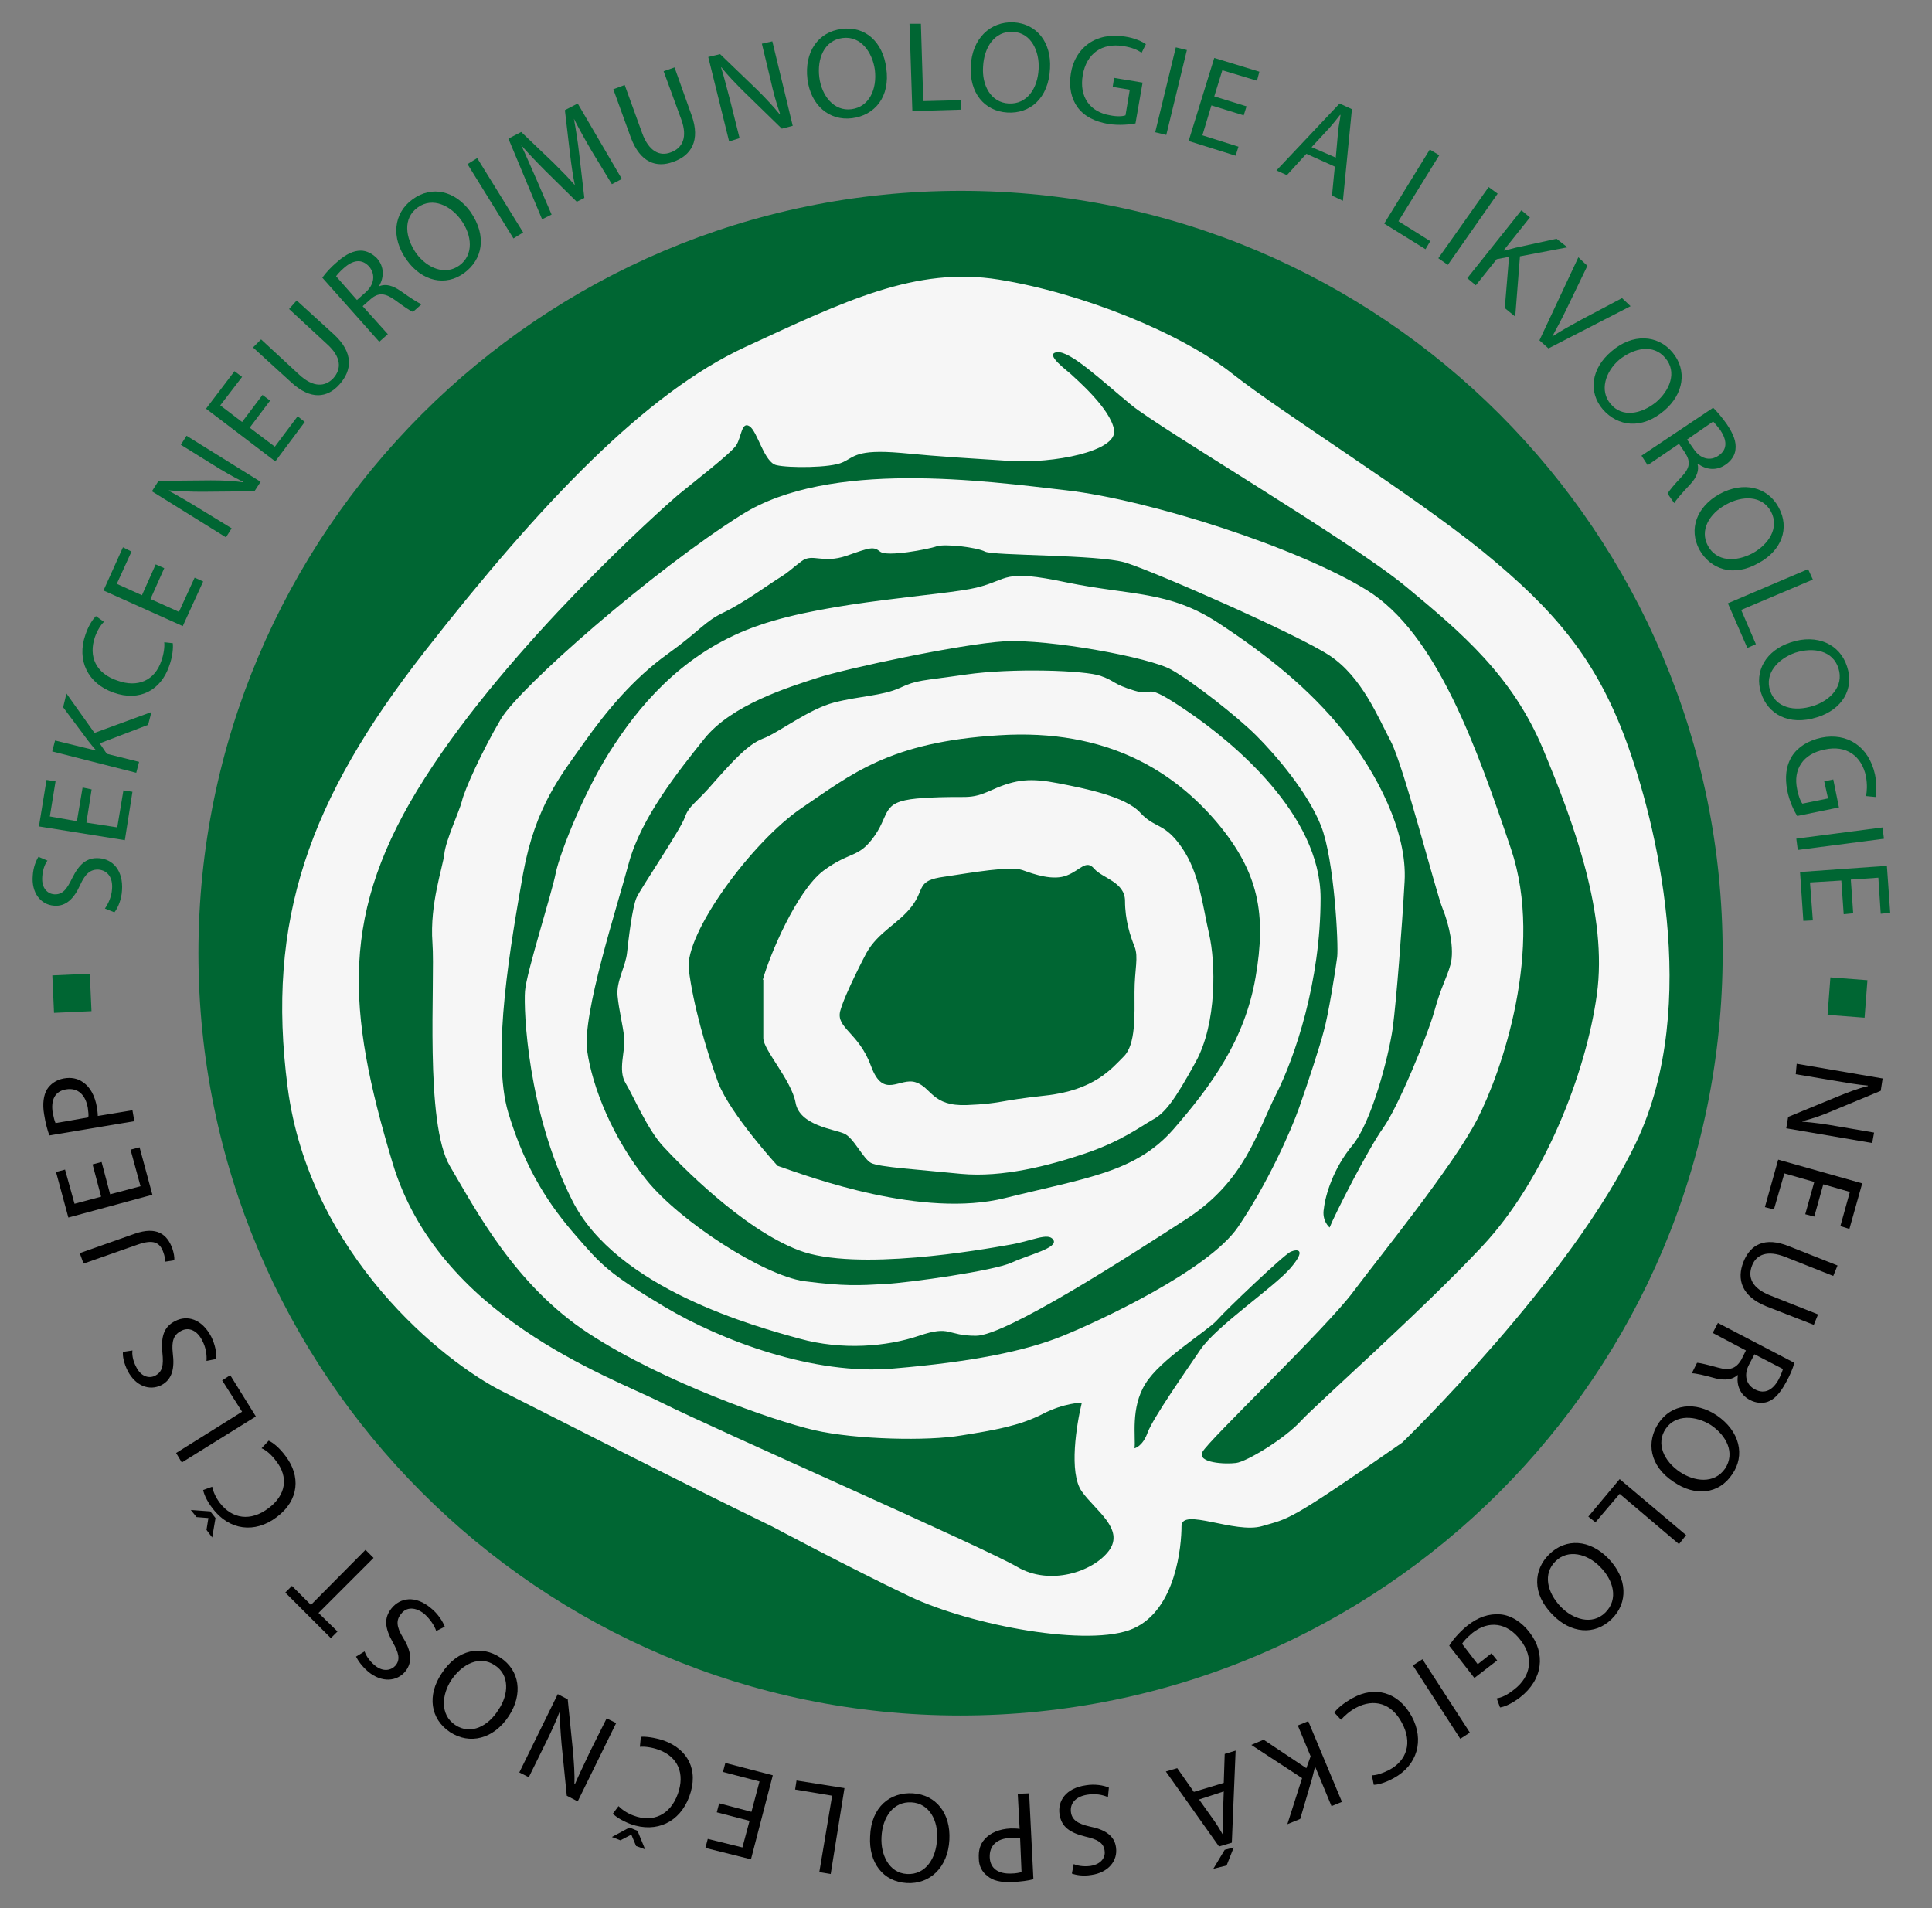
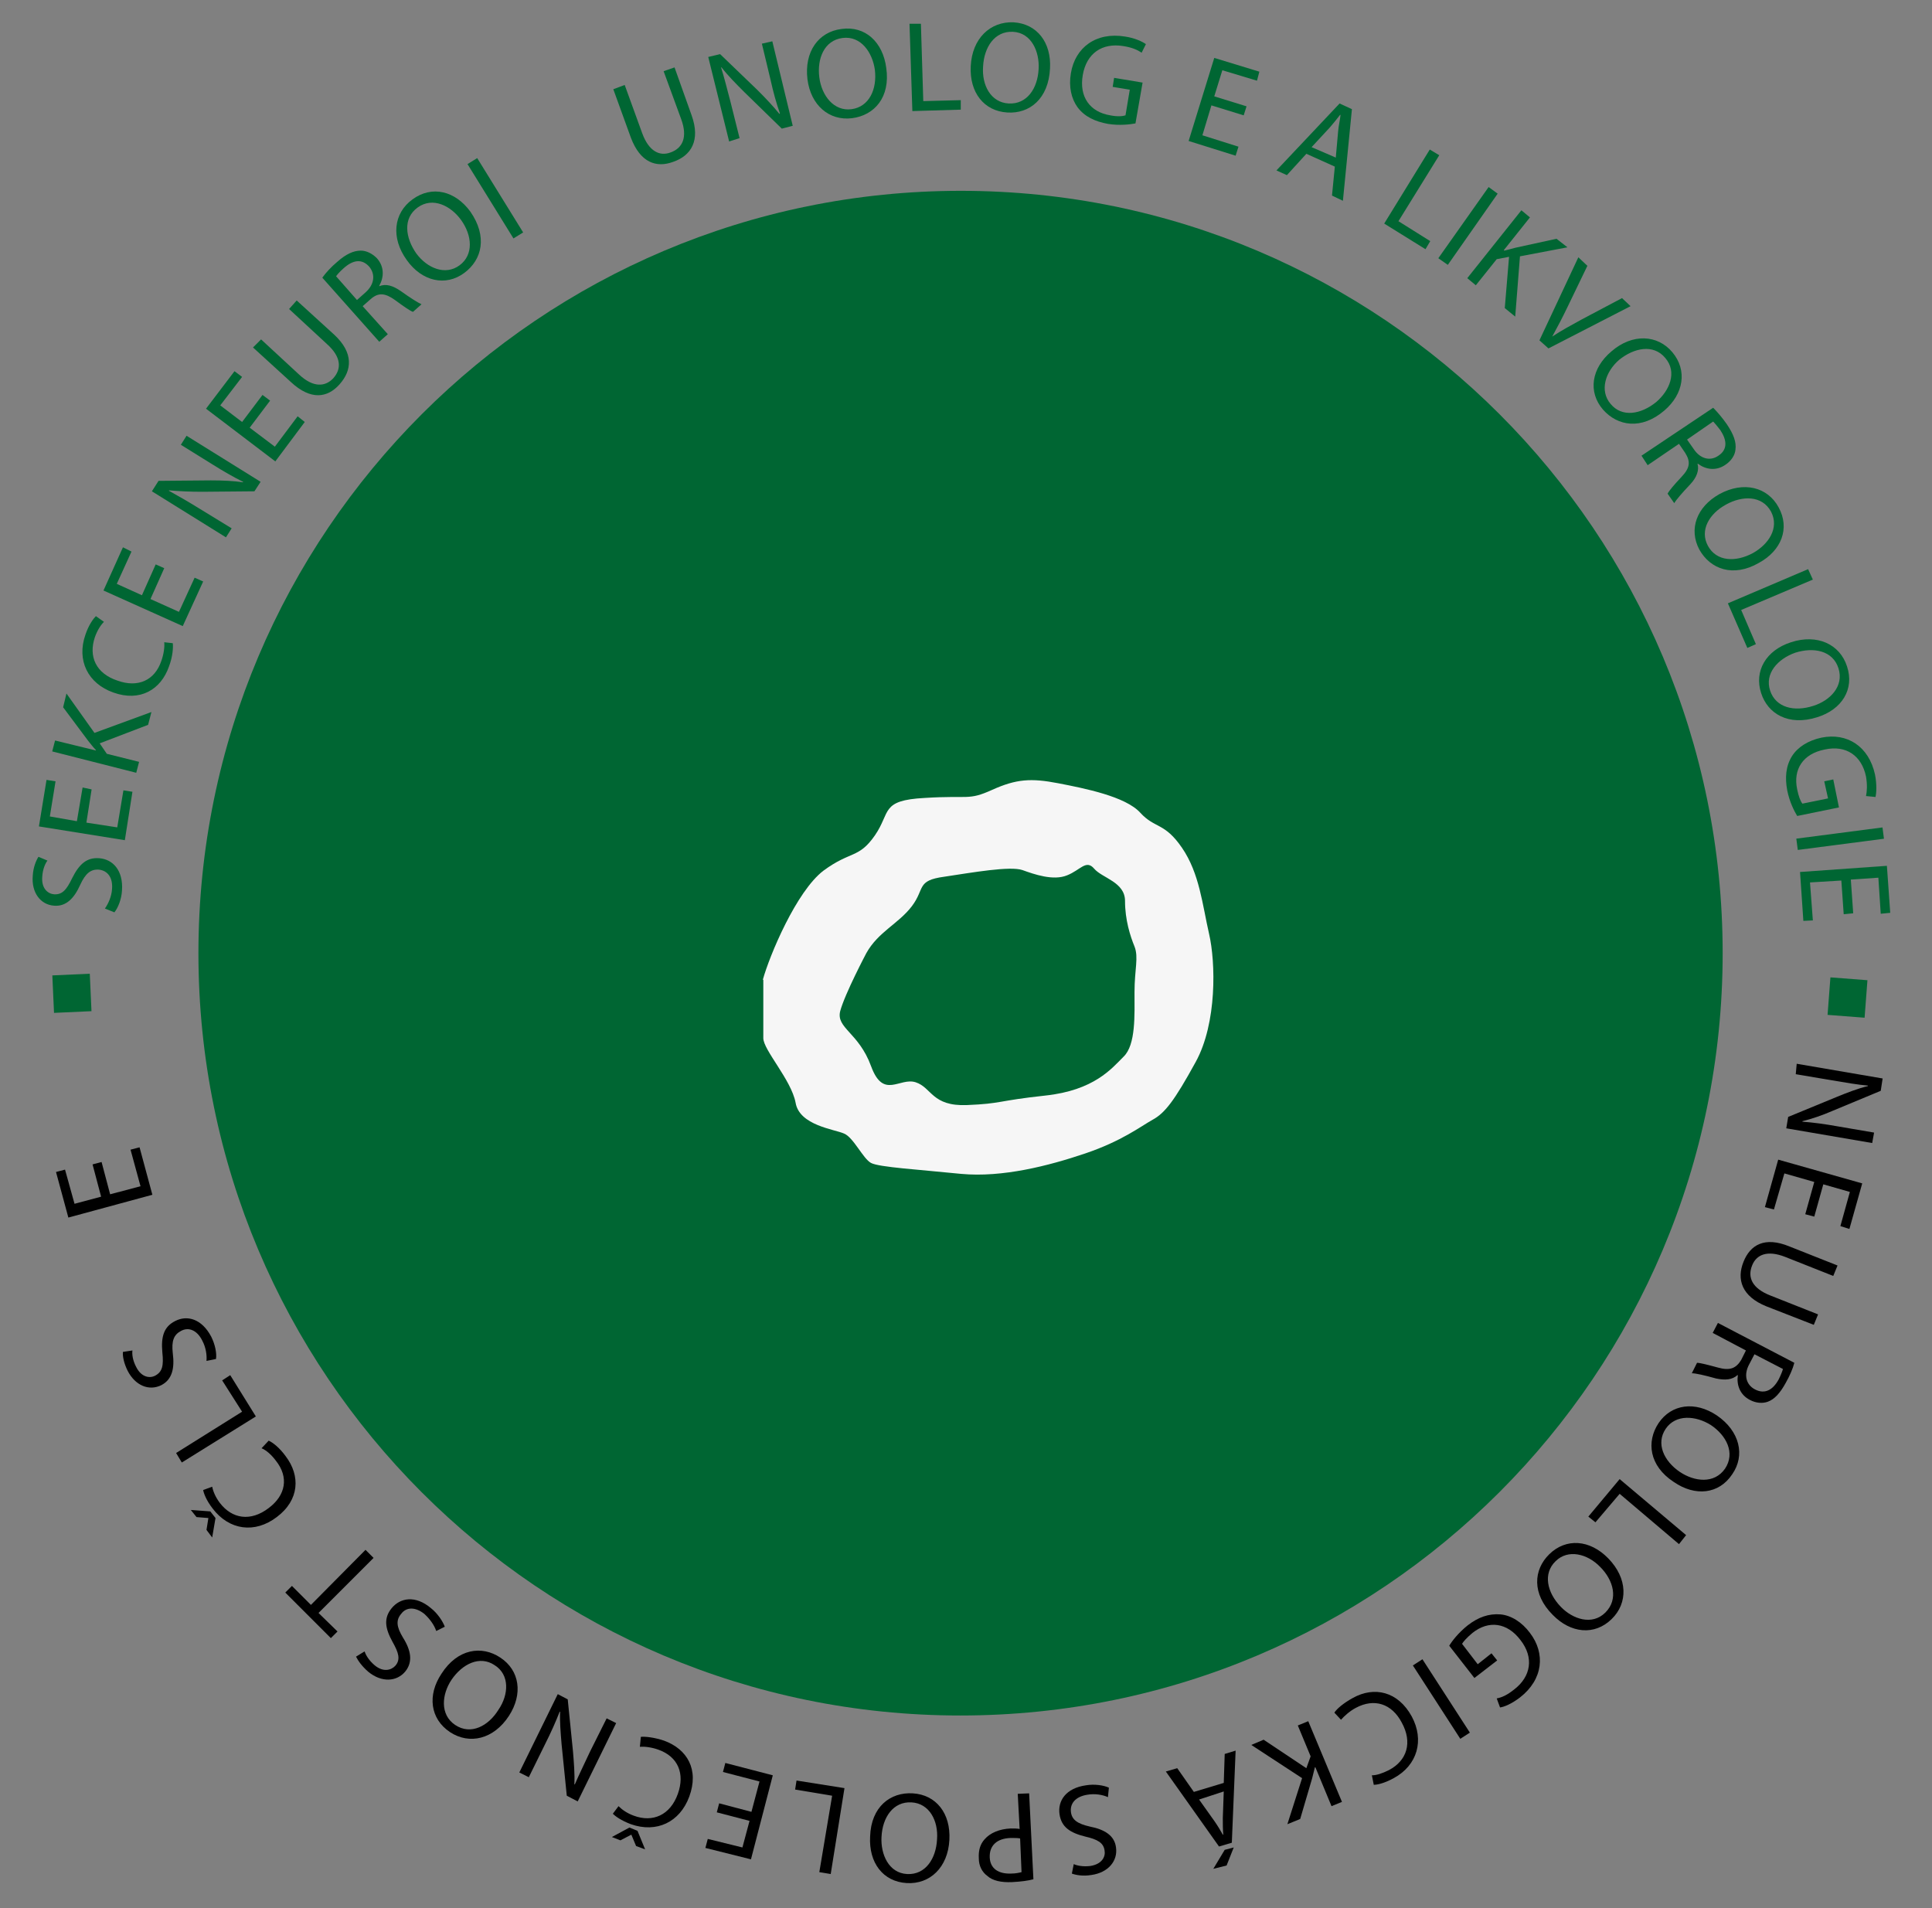
<svg xmlns="http://www.w3.org/2000/svg" id="Layer_1" x="0px" y="0px" viewBox="0 0 407 402" style="enable-background:new 0 0 407 402;" xml:space="preserve">
  <rect x="0" y="0" width="407" height="402" fill="#808080" stroke="none" />
  <style type="text/css"> .st0{display:none;fill:none;} .st1{fill:#006633;} .st2{fill:#F6F6F6;} </style>
  <rect x="6.5" y="4.5" class="st0" width="391.6" height="392.4" />
  <path class="st1" d="M362.9,200.8c0,88.7-71.9,160.6-160.6,160.6S41.8,289.4,41.8,200.8S113.7,40.2,202.4,40.2 C291,40.2,362.9,112.1,362.9,200.8" />
  <path class="st1" d="M22.1,191.4c0.7-1,1.4-2.5,1.5-4.1c0.2-2.4-0.9-3.9-2.8-4.1c-1.7-0.1-2.8,0.8-3.9,3.2c-1.3,2.9-3,4.6-5.5,4.4 c-2.9-0.2-4.8-2.8-4.5-6.3c0.1-1.8,0.7-3.2,1.2-4l1.9,0.8c-0.4,0.5-1,1.7-1.1,3.4c-0.2,2.5,1.2,3.6,2.5,3.7c1.7,0.1,2.6-0.9,3.8-3.4 c1.5-3,3.1-4.4,5.7-4.2c2.8,0.2,5.1,2.5,4.8,6.8c-0.1,1.8-0.8,3.6-1.6,4.6L22.1,191.4z" />
  <polygon class="st1" points="19.3,166.3 18.2,173.3 24.7,174.3 26,166.5 27.9,166.8 26.3,177 8.2,174.1 9.8,164.3 11.7,164.6 10.5,172 16.2,173 17.4,165.9 " />
  <path class="st1" d="M11,158.3l0.6-2.3l8.6,2.1l0-0.1c-0.6-0.6-1.1-1.3-1.6-1.9l-5.3-7.1l0.7-2.9l5.9,8.3l12-4.4l-0.7,2.7L21,156.6 l1.5,2.2l6.8,1.7l-0.6,2.3L11,158.3z" />
  <path class="st1" d="M36.4,135.5c0.1,0.9,0,2.8-0.8,4.9c-1.7,4.9-6.1,7.5-11.7,5.5c-5.4-1.9-7.8-6.8-5.9-12.2 c0.7-2.1,1.7-3.4,2.2-3.9l1.7,1.2c-0.7,0.7-1.4,1.8-1.9,3.2c-1.4,4.1,0.2,7.7,4.8,9.2c4.2,1.5,7.8,0,9.2-4.2 c0.5-1.4,0.7-2.9,0.6-3.9L36.4,135.5z" />
  <polygon class="st1" points="34.6,119.7 31.7,126.2 37.7,128.9 41,121.7 42.8,122.5 38.5,131.9 21.8,124.4 25.9,115.3 27.7,116.2 24.6,123 29.9,125.4 32.8,118.9 " />
  <path class="st1" d="M47.6,113.2L32,103.5l1.4-2.2l11-0.1c2.5,0,4.8,0.1,6.8,0.4l0-0.1c-2.2-1.1-4.1-2.2-6.5-3.7l-6.6-4.1l1.2-1.9 l15.6,9.7l-1.3,2l-11,0.1c-2.4,0-4.8-0.1-7-0.3l0,0.1c2,1.1,3.9,2.2,6.5,3.8l6.7,4.1L47.6,113.2z" />
  <polygon class="st1" points="56.9,84.4 52.6,90.1 57.9,94.1 62.7,87.7 64.2,88.9 58,97.2 43.4,86.1 49.4,78.2 51,79.4 46.4,85.4 51,88.9 55.3,83.2 " />
  <path class="st1" d="M55,71.5l8,7.4c3,2.8,5.5,2.6,7.2,0.8c1.8-2,1.7-4.5-1.3-7.2l-8-7.4l1.6-1.8l7.9,7.2c4.1,3.8,3.8,7.5,1.1,10.5 c-2.5,2.8-6,3.4-10.2-0.5l-8-7.3L55,71.5z" />
  <path class="st1" d="M67.9,58.5c0.7-1,1.9-2.3,3.1-3.3c1.9-1.7,3.5-2.4,5-2.4c1.2,0,2.4,0.6,3.4,1.6c1.6,1.8,1.5,4,0.5,5.8l0,0.1 c1.4-0.6,2.9-0.1,4.5,1c2.1,1.5,3.7,2.5,4.4,2.8L87,65.7c-0.6-0.2-1.9-1.1-3.8-2.5c-2.1-1.5-3.5-1.6-5.1-0.2l-1.7,1.5l5.3,5.9 L79.9,72L67.9,58.5z M75.2,63.2l1.8-1.6c1.9-1.7,2.1-3.8,0.8-5.4c-1.6-1.8-3.5-1.4-5.4,0.3c-0.9,0.8-1.4,1.4-1.6,1.7L75.2,63.2z" />
  <path class="st1" d="M97.8,57.5c-3.9,2.9-8.9,1.8-12.1-2.7c-3.4-4.7-2.8-9.9,1.2-12.8c4.1-3,9-1.8,12.2,2.6 C102.7,49.8,101.6,54.7,97.8,57.5L97.8,57.5z M96.8,55.9c3-2.2,2.7-6.3,0.3-9.6c-2.1-2.9-5.9-4.9-9.1-2.6c-3.2,2.3-2.6,6.4-0.3,9.7 C90,56.5,93.8,58.1,96.8,55.9L96.8,55.9z" />
  <rect x="103.1" y="32.6" transform="matrix(0.851 -0.526 0.526 0.851 -6.399 61.058)" class="st1" width="2.4" height="18.4" />
-   <path class="st1" d="M124.7,31.9c-1.3-2.2-2.8-4.9-3.8-6.9l0,0c0.4,2.2,0.8,4.6,1.1,7.3l1.1,9.4l-1.6,0.8l-6.6-6.5 c-1.9-1.9-3.6-3.7-5.1-5.4l0,0c1,2.1,2.2,4.9,3.3,7.4l3.1,7.2l-2,1l-7.1-17l2.7-1.4l6.8,6.5c1.7,1.7,3.2,3.2,4.5,4.7l0,0 c-0.4-1.9-0.7-4-1-6.4l-1.1-9.4l2.7-1.4l9.3,15.9l-2.1,1.1L124.7,31.9z" />
  <path class="st1" d="M131.6,17.9l3.7,10.2c1.4,3.8,3.7,4.9,6,4c2.5-0.9,3.6-3.2,2.2-7L139.8,15l2.3-0.8l3.6,10.1 c1.9,5.3-0.1,8.5-3.9,9.8c-3.5,1.3-6.9,0.2-8.9-5.1l-3.7-10.2L131.6,17.9z" />
  <path class="st1" d="M153.6,29.8L149.2,12l2.5-0.6l7.9,7.6c1.8,1.8,3.3,3.4,4.6,5l0.1-0.1c-0.8-2.3-1.4-4.5-2-7.2l-1.8-7.5l2.2-0.5 l4.3,17.8l-2.3,0.6l-7.9-7.7c-1.7-1.7-3.4-3.4-4.8-5.2l-0.1,0c0.7,2.2,1.2,4.3,2,7.3l1.9,7.6L153.6,29.8z" />
  <path class="st1" d="M179.5,24.9c-4.8,0.6-8.7-2.7-9.4-8.2c-0.7-5.8,2.3-10,7.2-10.6c5-0.7,8.7,2.8,9.4,8.2 C187.6,20.5,184.2,24.3,179.5,24.9L179.5,24.9z M179.4,23c3.7-0.5,5.4-4.2,4.9-8.3c-0.5-3.6-2.9-7.2-6.8-6.7 c-3.9,0.5-5.4,4.4-4.9,8.3C173.1,20.2,175.7,23.5,179.4,23L179.4,23L179.4,23z" />
  <polygon class="st1" points="191.6,5 194,5 194.5,21.3 202.4,21.1 202.4,23.1 192.2,23.4 " />
  <path class="st1" d="M212.2,23.7c-4.9-0.3-8-4.2-7.7-9.8c0.3-5.8,4.1-9.4,9-9.2c5,0.3,8,4.3,7.7,9.7C220.9,20.8,216.9,24,212.2,23.7 C212.3,23.7,212.2,23.7,212.2,23.7z M212.5,21.8c3.8,0.2,6.1-3.1,6.3-7.3c0.2-3.6-1.5-7.6-5.4-7.8c-3.9-0.2-6.1,3.3-6.3,7.3 C206.8,17.9,208.7,21.6,212.5,21.8L212.5,21.8L212.5,21.8z" />
  <path class="st1" d="M239.2,26c-1.1,0.2-3.3,0.5-5.8,0.1c-2.7-0.5-4.9-1.5-6.4-3.5c-1.3-1.8-1.9-4.3-1.4-7.2 c0.9-5.4,5.3-8.7,11.4-7.7c2.1,0.3,3.7,1.1,4.4,1.6l-0.9,1.8c-0.9-0.6-2-1.1-3.9-1.4c-4.4-0.7-7.7,1.5-8.5,6.1 c-0.8,4.6,1.5,7.8,5.8,8.5c1.5,0.3,2.6,0.2,3.2,0l0.9-5.4l-3.6-0.6l0.3-1.9l6,1L239.2,26z" />
-   <rect x="237.6" y="18.1" transform="matrix(0.236 -0.972 0.972 0.236 169.691 254.532)" class="st1" width="18.4" height="2.4" />
  <polygon class="st1" points="262,24.3 255.2,22.2 253.3,28.5 260.9,30.9 260.3,32.8 250.4,29.7 255.8,12.2 265.3,15.1 264.8,17 257.5,14.8 255.8,20.3 262.6,22.4 " />
  <path class="st1" d="M275.2,32.4l-4.1,4.5l-2.2-1l13.3-14.1l2.6,1.2l-1.9,19.3l-2.3-1.1l0.6-6.1L275.2,32.4z M281.4,33.2l0.5-5.6 c0.1-1.2,0.4-2.3,0.5-3.4l-0.1,0c-0.7,0.9-1.4,1.8-2.2,2.7l-3.8,4.1L281.4,33.2z" />
  <polygon class="st1" points="301.2,31.5 303.2,32.7 294.6,46.6 301.3,50.8 300.3,52.5 291.6,47.1 " />
  <polygon class="st1" points="315.5,40.8 305,55.8 303,54.4 313.6,39.4 " />
  <path class="st1" d="M320.5,44.3l1.8,1.5l-5.5,6.9l0.1,0.1c0.8-0.2,1.6-0.4,2.3-0.6l8.7-1.9l2.3,1.8l-10,1.9l-1,12.7l-2.2-1.8 l0.9-10.8l-2.6,0.5l-4.4,5.5l-1.8-1.5L320.5,44.3z" />
  <path class="st1" d="M324.3,71.7l8.2-17.5l1.9,1.8l-4.1,8.5c-1.1,2.3-2.2,4.4-3.3,6.4l0,0c1.8-1.2,4-2.4,6.2-3.6l8.5-4.5l1.8,1.7 l-17.3,8.9L324.3,71.7z" />
  <path class="st1" d="M337.7,86.3c-3.2-3.7-2.5-8.7,1.8-12.3c4.4-3.8,9.7-3.5,12.8,0.2c3.2,3.8,2.4,8.8-1.7,12.3 C345.8,90.6,340.8,89.8,337.7,86.3L337.7,86.3z M339.3,85.1c2.4,2.9,6.4,2.2,9.6-0.4c2.8-2.4,4.5-6.3,1.9-9.3 c-2.5-3-6.6-2.1-9.7,0.4C338.2,78.3,336.9,82.3,339.3,85.1L339.3,85.1z" />
  <path class="st1" d="M360.9,85.9c0.9,0.9,2,2.2,2.9,3.5c1.4,2.1,2,3.7,1.8,5.3c-0.1,1.2-0.9,2.4-2.1,3.2c-2,1.4-4.2,1-5.8-0.2 l-0.1,0c0.4,1.4-0.2,2.9-1.5,4.3c-1.8,1.9-3,3.3-3.4,4l-1.4-2c0.3-0.6,1.3-1.8,2.9-3.5c1.8-1.9,2-3.2,0.8-5.1l-1.3-1.9l-6.6,4.5 l-1.3-2L360.9,85.9z M355.4,92.6l1.4,2c1.4,2.1,3.5,2.6,5.2,1.4c2-1.3,1.8-3.3,0.4-5.4c-0.7-0.9-1.2-1.5-1.5-1.8L355.4,92.6z" />
  <path class="st1" d="M358,115.8c-2.3-4.3-0.6-9,4.2-11.7c5.1-2.8,10.2-1.5,12.5,2.8c2.4,4.4,0.6,9.1-4.2,11.7 C365.1,121.7,360.3,119.9,358,115.8L358,115.8z M359.8,115c1.8,3.3,5.8,3.5,9.5,1.5c3.2-1.8,5.6-5.2,3.8-8.7 c-1.9-3.5-6.1-3.4-9.5-1.5C360.1,108.2,358,111.7,359.8,115L359.8,115z" />
  <polygon class="st1" points="380.9,119.9 381.9,122.1 366.8,128.5 369.9,135.7 368.1,136.5 364,127.1 " />
  <path class="st1" d="M371,146c-1.5-4.6,1-9,6.3-10.7c5.5-1.8,10.3,0.4,11.8,5.1c1.6,4.8-1.1,9.1-6.3,10.7 C376.8,153,372.4,150.4,371,146L371,146z M372.9,145.5c1.2,3.6,5.1,4.5,9.1,3.2c3.5-1.1,6.5-4.1,5.3-7.9s-5.3-4.5-9.1-3.3 C374.5,138.8,371.7,141.9,372.9,145.5L372.9,145.5z" />
  <path class="st1" d="M378.6,171.9c-0.6-1-1.6-2.9-2.1-5.4c-0.5-2.7-0.3-5.1,1-7.2c1.2-1.9,3.4-3.3,6.2-3.9c5.4-1.1,10,1.8,11.3,7.8 c0.4,2.1,0.3,3.8,0.1,4.7l-2-0.2c0.2-1,0.3-2.3,0-4.1c-0.9-4.4-4.2-6.7-8.7-5.7c-4.6,0.9-6.7,4.2-5.8,8.4c0.3,1.5,0.7,2.5,1.1,3 l5.4-1.1l-0.8-3.6l1.9-0.4l1.2,5.9L378.6,171.9z" />
  <rect x="378.4" y="175.3" transform="matrix(0.992 -0.129 0.129 0.992 -19.57 51.591)" class="st1" width="18.3" height="2.4" />
  <polygon class="st1" points="388.4,192.6 387.9,185.5 381.3,185.9 381.9,193.9 379.9,194 379.2,183.7 397.5,182.4 398.2,192.3 396.2,192.5 395.7,184.9 389.9,185.3 390.4,192.4 " />
  <polygon class="st1" points="385.6,205.9 393.4,206.5 392.8,214.4 385,213.8 " />
  <path d="M378.5,224.1l18.1,3.1l-0.4,2.6l-10.1,4.2c-2.3,1-4.4,1.7-6.4,2.2l0,0.1c2.5,0.2,4.7,0.5,7.5,1l7.6,1.3l-0.4,2.2l-18.1-3.1 l0.4-2.4l10.2-4.2c2.2-0.9,4.5-1.8,6.6-2.3l0-0.1c-2.3-0.2-4.5-0.6-7.5-1.1l-7.7-1.3L378.5,224.1z" />
  <polygon points="380.3,255.8 382.2,249 375.9,247.2 373.7,254.8 371.8,254.3 374.6,244.3 392.3,249.3 389.6,258.9 387.7,258.3 389.7,251.1 384.1,249.5 382.2,256.3 " />
  <path d="M386.2,268.8l-10.1-4c-3.8-1.5-6.1-0.5-7,1.8c-1,2.5,0,4.8,3.8,6.3l10.1,4l-0.9,2.2l-10-3.9c-5.2-2.1-6.3-5.7-4.8-9.4 c1.4-3.5,4.4-5.4,9.7-3.2l10.1,4L386.2,268.8z" />
  <path d="M378,287.1c-0.3,1.2-1,2.8-1.8,4.2c-1.2,2.2-2.4,3.5-3.8,4c-1.1,0.4-2.5,0.3-3.8-0.4c-2.1-1.1-2.8-3.2-2.5-5.2l-0.1,0 c-1.1,1-2.6,1.1-4.5,0.7c-2.5-0.7-4.3-1.1-5.1-1.1l1.1-2.2c0.6,0,2.2,0.4,4.4,1c2.5,0.7,3.8,0.2,4.9-1.6l1-2l-7-3.7l1.1-2.1 L378,287.1z M369.6,285.3l-1.1,2.1c-1.2,2.2-0.7,4.3,1.2,5.3c2.1,1.1,3.8,0.1,5-2.1c0.5-1,0.8-1.8,0.9-2.2L369.6,285.3z" />
  <path d="M349.4,299.8c2.7-4,7.7-4.7,12.3-1.6c4.8,3.3,6,8.4,3.2,12.4c-2.8,4.2-7.8,4.7-12.3,1.6 C347.4,308.8,346.8,303.7,349.4,299.8L349.4,299.8z M350.9,301c-2.1,3.1-0.4,6.8,3,9.1c3,2,7.2,2.6,9.5-0.7c2.2-3.3,0.3-7-3-9.2 C357.2,298.2,353,297.9,350.9,301L350.9,301z" />
  <polygon points="355.2,323.4 353.7,325.3 341.2,314.7 336.1,320.7 334.6,319.5 341.2,311.6 " />
  <path d="M326.4,327.4c3.5-3.4,8.5-3.1,12.4,0.9c4.1,4.2,4.2,9.4,0.7,12.8c-3.6,3.5-8.6,3-12.4-0.9 C322.7,335.8,323,330.7,326.4,327.4L326.4,327.4z M327.7,328.9c-2.7,2.6-1.8,6.6,1.1,9.6c2.5,2.6,6.6,4,9.4,1.2 c2.8-2.8,1.7-6.8-1.1-9.6C334.4,327.3,330.3,326.3,327.7,328.9L327.7,328.9z" />
  <path d="M305.3,346.7c0.6-1,1.9-2.7,3.9-4.3c2.2-1.7,4.4-2.5,6.9-2.3c2.2,0.2,4.5,1.6,6.2,3.9c3.3,4.3,2.8,9.8-2.1,13.6 c-1.7,1.3-3.3,2-4.2,2.1l-0.7-1.9c1.1-0.2,2.2-0.7,3.7-1.9c3.5-2.7,4.2-6.7,1.3-10.4c-2.8-3.7-6.7-4.2-10.1-1.5 c-1.2,1-1.9,1.8-2.2,2.3l3.3,4.3l2.9-2.3l1.2,1.5l-4.8,3.7L305.3,346.7z" />
  <rect x="302.4" y="348.5" transform="matrix(0.84 -0.543 0.543 0.84 -145.612 222.318)" width="2.4" height="18.4" />
  <path d="M281.1,360.8c0.5-0.8,1.9-2,3.9-3.1c4.5-2.5,9.5-1.4,12.4,3.9c2.7,5,1.2,10.3-3.8,13c-2,1.1-3.5,1.4-4.2,1.4l-0.4-2 c1,0,2.2-0.4,3.6-1.1c3.8-2,5-5.8,2.7-10c-2.1-4-5.8-5.2-9.7-3.1c-1.3,0.7-2.4,1.7-3.1,2.5L281.1,360.8z" />
  <path d="M282.7,379.6l-2.2,0.9l-3.4-8.2l-0.1,0c-0.2,0.8-0.4,1.6-0.6,2.4l-2.5,8.5l-2.7,1.1l3.1-9.7l-10.7-7l2.6-1.1l9,6l0.9-2.5 l-2.7-6.5l2.2-0.9L282.7,379.6z" />
  <path d="M257.8,375.6l0.2-6.1l2.3-0.7l-0.8,19.4l-2.7,0.8l-11.2-15.8l2.4-0.7l3.5,5L257.8,375.6z M252.6,379.1l3.2,4.5 c0.7,1,1.3,2,1.8,2.9l0.1,0c-0.1-1.1-0.1-2.3-0.1-3.5l0.2-5.6L252.6,379.1z M255.6,393.7l2.4-4l1.9-0.5l-1.5,3.8L255.6,393.7z" />
  <path d="M233.4,378.6c-1.1-0.5-2.7-0.8-4.4-0.5c-2.4,0.4-3.6,1.8-3.4,3.6c0.2,1.7,1.4,2.5,4,3.1c3.1,0.6,5.2,1.9,5.5,4.4 c0.4,2.8-1.6,5.3-5.2,5.8c-1.8,0.3-3.3,0-4.1-0.3l0.4-2c0.6,0.3,1.9,0.6,3.5,0.4c2.5-0.4,3.2-2,3-3.2c-0.2-1.7-1.5-2.4-4.1-3 c-3.2-0.8-5-2-5.4-4.7c-0.4-2.8,1.3-5.5,5.6-6.1c1.8-0.3,3.7,0,4.8,0.5L233.4,378.6z" />
  <path d="M217.7,395.9c-1.1,0.3-2.6,0.5-4.5,0.6c-2.3,0.1-4.1-0.3-5.2-1.3c-1.1-0.8-1.8-2.1-1.8-3.7c-0.1-1.7,0.3-3,1.2-4 c1.2-1.4,3.2-2.2,5.5-2.3c0.7,0,1.4,0,1.9,0.1l-0.4-7.4l2.4-0.1L217.7,395.9z M214.9,387.3c-0.5-0.1-1.2-0.1-2-0.1 c-2.9,0.1-4.5,1.6-4.4,4.1c0.1,2.4,1.9,3.5,4.5,3.4c1,0,1.8-0.2,2.2-0.3L214.9,387.3z" />
  <path d="M192.3,377.8c4.9,0.3,8,4.2,7.7,9.8c-0.3,5.8-4.1,9.4-9,9.1c-5-0.3-8-4.3-7.7-9.8C183.5,380.6,187.6,377.5,192.3,377.8 L192.3,377.8L192.3,377.8z M192,379.7c-3.8-0.2-6.1,3.1-6.3,7.3c-0.2,3.6,1.5,7.6,5.4,7.8c3.9,0.2,6.1-3.3,6.3-7.3 C197.7,383.6,195.8,379.9,192,379.7L192,379.7z" />
  <polygon points="175,394.8 172.6,394.4 175.3,378.3 167.5,377 167.8,375.1 177.9,376.7 " />
  <polygon points="151.5,379.9 158.3,381.7 160,375.3 152.3,373.3 152.8,371.4 162.8,374 158.2,391.7 148.6,389.3 149.1,387.4 156.4,389.2 157.9,383.6 151,381.8 " />
  <path d="M134.3,385.7l1.6,3.9l-1.9-0.7l-1-2.4l0,0l-2.3,1.2l-1.8-0.7l3.7-2L134.3,385.7z M135,365.9c0.9-0.1,2.8,0.1,4.9,0.8 c4.9,1.8,7.4,6.1,5.3,11.8c-2,5.4-6.9,7.7-12.3,5.8c-2.1-0.8-3.3-1.7-3.8-2.2l1.2-1.6c0.7,0.7,1.8,1.5,3.2,2c4,1.5,7.7-0.1,9.3-4.6 c1.5-4.2,0.1-7.8-4.1-9.3c-1.4-0.5-2.9-0.7-3.9-0.6L135,365.9z" />
  <path d="M129.8,363l-8.1,16.5l-2.3-1.2l-1.1-10.9c-0.2-2.5-0.4-4.7-0.3-6.8l-0.1,0c-0.9,2.3-1.8,4.3-3.1,6.9l-3.4,6.9l-2-1l8.1-16.5 l2.1,1.1l1.1,10.9c0.2,2.4,0.4,4.8,0.3,7l0.1,0c0.9-2.1,1.9-4.1,3.2-6.9l3.5-7L129.8,363z" />
  <path d="M105.4,349.2c4.1,2.7,4.8,7.7,1.8,12.3c-3.2,4.9-8.3,6.1-12.4,3.4c-4.2-2.8-4.8-7.8-1.8-12.3 C96.4,347.3,101.5,346.6,105.4,349.2L105.4,349.2z M104.2,350.8c-3.1-2.1-6.8-0.3-9.1,3.1c-2,3-2.5,7.3,0.8,9.5 c3.3,2.2,7,0.2,9.1-3.2C107.2,357,107.4,352.8,104.2,350.8L104.2,350.8z" />
  <path d="M91.9,343.6c-0.4-1.2-1.3-2.5-2.5-3.6c-1.9-1.5-3.8-1.5-4.9,0c-1.1,1.3-1,2.7,0.4,5c1.7,2.7,2.1,5.1,0.5,7.1 c-1.8,2.2-5,2.4-7.8,0.1c-1.4-1.2-2.2-2.4-2.6-3.2l1.8-1.1c0.2,0.6,0.8,1.8,2.1,2.9c1.9,1.6,3.6,1,4.4,0.1c1.1-1.3,0.7-2.7-0.6-5 c-1.6-2.9-1.9-5-0.2-7.1c1.8-2.2,5-2.8,8.3,0c1.4,1.1,2.5,2.8,2.9,3.9L91.9,343.6z" />
  <polygon points="67.1,339.8 71.1,343.7 69.7,345.1 60.1,335.5 61.5,334.1 65.5,338.1 77,326.5 78.7,328.2 " />
  <path d="M45.4,319.8l-0.7,4.1l-1.2-1.6l0.4-2.5l0,0l-2.5-0.2l-1.2-1.5l4.1,0.3L45.4,319.8z M56.6,303.5c0.9,0.4,2.3,1.5,3.6,3.3 c3.1,4.1,2.9,9.2-1.9,12.8c-4.6,3.5-10,2.8-13.5-1.8c-1.4-1.8-1.9-3.3-2-3.9l1.9-0.7c0.2,1,0.7,2.2,1.6,3.4c2.6,3.4,6.5,4,10.3,1.1 c3.6-2.7,4.3-6.5,1.5-10c-0.9-1.2-2-2.2-3-2.6L56.6,303.5z" />
  <polygon points="38.3,308.1 37.1,306.1 51,297.4 46.8,290.8 48.5,289.7 53.9,298.4 " />
  <path d="M43.5,286.7c0.1-1.2-0.1-2.8-0.9-4.3c-1.1-2.2-2.9-2.9-4.5-2c-1.5,0.8-2,2.1-1.7,4.7c0.4,3.1-0.1,5.5-2.4,6.7 c-2.6,1.3-5.5,0.1-7.1-3c-0.8-1.6-1.1-3.1-1-4l2-0.3c-0.1,0.7,0,2,0.8,3.5c1.1,2.2,2.9,2.4,4,1.8c1.5-0.8,1.8-2.1,1.5-4.9 c-0.3-3.3,0.3-5.4,2.7-6.6c2.5-1.3,5.6-0.5,7.6,3.3c0.8,1.6,1.2,3.5,1,4.7L43.5,286.7z" />
-   <path d="M17.6,266.2l-0.8-2.2l11.6-4.1c4.6-1.6,6.8,0.1,7.9,3.1c0.3,0.9,0.5,1.9,0.4,2.5l-1.9,0.3c0-0.5-0.1-1.2-0.4-2 c-0.7-2-2-2.8-5.4-1.6L17.6,266.2z" />
  <polygon points="21.4,244.8 23.2,251.6 29.6,249.9 27.5,242.2 29.4,241.7 32.1,251.7 14.4,256.5 11.8,246.9 13.7,246.4 15.7,253.6 21.3,252.1 19.5,245.3 " />
-   <path d="M10.4,239.2c-0.4-1.1-0.8-2.5-1.1-4.4c-0.4-2.3-0.1-4.1,0.6-5.3c0.7-1.1,1.9-2,3.5-2.3c1.6-0.3,3,0,4.1,0.8 c1.5,1,2.5,2.9,2.9,5.2c0.1,0.7,0.2,1.3,0.2,1.9l7.3-1.2l0.4,2.3L10.4,239.2z M18.6,235.4c0.1-0.5,0-1.2-0.1-2 c-0.5-2.8-2.1-4.3-4.6-3.9c-2.4,0.4-3.2,2.3-2.8,4.9c0.2,1,0.4,1.8,0.6,2.2L18.6,235.4z" />
  <rect x="11.2" y="205.3" transform="matrix(0.999 -4.519901e-02 4.519901e-02 0.999 -9.444 0.898)" class="st1" width="7.9" height="7.9" />
-   <path class="st2" d="M162.7,321.6c-21-10.2-44.2-22.1-56.7-28.4c-12.5-6.2-40.8-28.9-45.4-64.1s4.5-60.7,28.9-91.9 C113.9,106,136,82.8,157,73.1s35.9-17,53.4-14.2c17.5,2.8,38.5,11.3,49.3,19.9c10.8,8.5,37.4,25,52.7,37.4 c15.3,12.5,23.8,22.7,30.1,39.7s15.9,55.6,2.3,84.5c-13.6,28.9-49.4,63.5-49.4,63.5c-24.4,17-23.8,15.9-29.5,17.6 c-5.7,1.7-17-4-17,0s-1.1,17.6-10.2,21.6s-34-0.6-47.1-6.8C178.6,330.1,162.7,321.6,162.7,321.6" />
  <path class="st1" d="M227.9,295.5c-1.1,4.5-2.8,14.8,0,18.7c2.8,4,9.1,7.9,5.7,12.5c-3.4,4.5-12.5,7.4-19.3,3.4 c-6.8-4-63.5-28.9-74.9-34.6S92.4,277.3,82.7,245s-11.3-52.8,6.8-81.1c18.1-28.4,49.9-56.7,53.3-59.6c3.4-2.8,11.2-8.8,12.3-10.5 c1.1-1.7,1.1-5.1,2.8-4c1.7,1.1,3.1,7.7,5.7,8.2c2.5,0.6,11.4,0.6,13.9-0.6c2.5-1.1,2.8-2.8,12.2-2c9.4,0.9,13.9,1.1,23,1.7 c9.1,0.6,22.7-2,22-6.5c-0.7-4.5-8.1-10.8-8.9-11.6s-6-4.5-3.1-4.8c2.8-0.3,9.4,6,15.6,11.1c6.2,5.1,46.2,28.6,57.9,38.3 s22.4,18.7,28.9,34.3c6.5,15.6,13.6,34.9,11.3,51.6c-2.3,16.7-11.1,39.1-24.1,53s-34.9,33.2-38.3,36.9c-3.4,3.7-11.3,8.5-13.6,8.8 c-2.3,0.3-8.2,0-7.1-2.3s26.1-26.1,31.8-33.8c5.7-7.6,21-26.4,26.1-36.3c5.1-9.9,14.2-36,7.1-57c-7.1-21-15.6-45.4-30.4-54.5 c-14.8-9.1-45.9-19-63.2-21c-17.3-2-49.9-6.5-68.4,5.1s-46.8,36.3-50.8,43.1c-4,6.8-7.7,15-8.2,17.3c-0.6,2.3-3.4,8.2-3.7,11.1 c-0.3,2.8-3.1,10.5-2.5,18.7c0.6,8.2-1.7,38,3.7,47.1c5.4,9.1,13.6,25,29.2,35.2s38.9,18.4,47.6,20.4c8.8,2,24,2.3,30.9,1.1 c6.9-1.1,12.2-2,17.1-4.5C224.2,295.5,227.9,295.5,227.9,295.5" />
  <path class="st1" d="M239,305.1c0.3-2.3-0.9-8.5,2.3-13.6c3.1-5.1,13-11.1,15-13.3c2-2.3,14.2-13.9,15.6-14.5c1.4-0.6,3.4-0.6,0,3.4 s-15.6,12.2-19,17.2c-3.4,5-9.9,14.3-11.1,17.4C240.7,304.8,239,305.1,239,305.1" />
  <path class="st1" d="M280.1,258.6c1.1-2.8,8.2-16.7,11.3-21s9.4-19.6,10.8-24.7c1.4-5.1,2.5-6.6,3.4-9.8c0.8-3.2-0.3-8.3-1.7-11.7 c-1.4-3.4-8.2-30.1-10.9-35.2c-2.7-5.1-6.1-13.6-12.9-18.1c-6.8-4.5-37.4-17.9-43.1-19.6c-5.7-1.7-27.8-1.4-29.5-2.3 c-1.7-0.9-8.5-1.7-10.2-1.1c-1.7,0.6-10.5,2.3-11.9,1.1c-1.4-1.1-2-0.9-7.1,0.9c-5.1,1.7-7.1-0.6-9.4,1.1c-2.3,1.7-2.3,2-4.5,3.4 c-2.3,1.4-7.7,5.4-11.9,7.4c-4.2,2-4.8,3.7-11.9,8.8c-7.1,5.1-12.8,11.9-17.6,18.7c-4.8,6.8-10.2,13.3-12.8,27.5 c-2.5,14.2-6.8,38.3-3.1,50.5c3.7,12.2,8.8,19.6,14.2,25.8c5.4,6.2,6.8,7.9,18.7,15s31.5,14.5,48.2,13c16.7-1.4,27.8-3.7,35.5-6.8 c7.7-3.1,30.9-13.9,37.1-23s11.1-20.1,12.9-25.2c1.8-5.1,4.4-13,5.2-16.2c0.9-3.1,2.5-13,2.8-15.5s-0.6-20.5-3.4-27.6 c-2.8-7.1-9.6-15-13.6-19c-4-4-13.3-11.3-17.9-13.9c-4.5-2.6-25.8-6.5-35.2-6c-9.4,0.6-33.2,5.7-39.4,7.7s-18.1,5.7-23.8,12.8 c-5.7,7.1-13.3,16.7-15.9,26.1c-2.5,9.4-9.9,32-8.8,39.7c1.1,7.7,5.4,18.4,12.5,27.2c7.1,8.8,24.7,20.1,33.2,21.3 c8.5,1.1,11.6,0.9,17,0.6c5.4-0.3,23-2.8,26.7-4.5c3.7-1.7,9.9-3.1,8.8-4.8c-1.1-1.7-4.5,0.3-9.6,1.1c-5.1,0.9-32,5.7-44,1.1 c-11.9-4.5-25.2-18.2-28.6-21.9c-3.4-3.7-6.2-10.5-7.9-13.3c-1.7-2.8,0-6.8-0.3-9.6c-0.3-2.8-1.1-5.7-1.4-8.8 c-0.3-3.1,1.7-6.2,2-9.1c0.3-2.8,1.1-9.6,2-11.6c0.9-2,9.4-14.5,10.2-17c0.9-2.5,2.3-2.8,6.2-7.4c4-4.5,7.1-7.9,10.2-9.1 c3.1-1.1,9.6-6.2,15-7.6c5.4-1.4,10.2-1.4,13.9-3.1s4.2-1.4,13.9-2.8c9.6-1.4,25.2-0.9,28.4,0.3c3.1,1.1,2.5,1.7,7.1,3.1 s1.4-2.3,11.1,4.3c9.6,6.5,28.1,21.8,28.1,39.4c0,17.6-5.4,33.5-9.4,41.4c-4,7.9-6.5,18.1-18.7,26.1c-12.2,7.9-38.2,24.7-44.5,24.7 s-5.2-2.3-12,0c-6.8,2.3-16.2,3.1-25.2,0.6c-9.1-2.5-38.6-10.5-47.9-29.2c-9.4-18.7-10.2-40-9.9-44c0.3-4,5.7-20.7,6.5-25 c0.9-4.2,6.2-17.9,12.5-27.2c6.2-9.4,15.6-19.9,30.4-24.9c14.8-5.1,38.7-6.2,45.7-7.9c7-1.7,5.3-4,19-1.1 c13.6,2.8,21.5,1.7,31.9,8.5s19.2,13.9,26.3,22.7c7.1,8.8,13.6,21.3,13,31.8c-0.6,10.5-1.7,24.7-2.5,30.9 c-0.9,6.2-4.5,19.9-8.5,24.7c-4,4.8-5.7,10.5-6,13.3C278.4,257.2,280.1,258.6,280.1,258.6" />
  <path class="st1" d="M163.8,245.6c7.1,2.5,30.6,11.1,47.9,6.8s27.5-5.4,35.5-14.5c7.9-9.1,15-18.7,17.3-32s0.7-22.1-8.1-32.6 c-8.9-10.5-22.9-19.9-46-18.4c-23,1.4-31,8.2-41.5,15.3c-10.5,7.1-24.7,26.5-23.8,34c0.9,7.4,3.7,17.1,6.2,23.9 C153.9,234.8,163.8,245.6,163.8,245.6" />
  <path class="st2" d="M160.7,206.4c1.4-5.1,7.1-18.7,12.8-23c5.7-4.2,7.4-2.5,10.8-7.4s1.1-7.4,10.5-7.9c9.4-0.6,9.1,0.6,14.2-1.7 c5.1-2.3,8.2-2.5,13.9-1.4c5.7,1.1,14.2,2.8,17.3,6.2c3.1,3.4,5.1,2,8.8,7.4s4.3,12,5.7,18.1c1.4,6,1.7,18.8-2.8,27 s-6.5,10.8-9.1,12.2c-2.5,1.4-6.5,4.5-14.2,7.1s-17.4,5.1-26.1,4.3c-8.8-0.9-17.3-1.4-19-2.3c-1.7-0.9-3.7-5.4-5.7-6.2 c-2-0.9-9.4-1.7-10.2-6.5c-0.9-4.8-6.8-11.1-6.8-13.6V206.4z" />
  <path class="st1" d="M182.5,200.8c2.5-4.5,6.8-6.2,9.6-9.9c2.8-3.7,0.9-5.4,6.8-6.2c6-0.9,13.9-2.3,16.5-1.4 c2.5,0.9,6.5,2.3,9.4,1.1c2.8-1.1,4-3.4,5.7-1.4c1.7,2,6.5,2.8,6.5,6.8s1.1,7.4,2,9.6c0.9,2.3,0,4.8,0,9.6c0,4.8,0.3,11.1-2.3,13.6 c-2.5,2.5-6.2,7.1-16.5,8.2c-10.2,1.1-9.1,1.7-16.5,2c-7.4,0.3-7.4-3.7-10.8-4.8s-6.8,3.7-9.4-3.4s-7.4-8-6.5-11.6 C178,209.3,182.5,200.8,182.5,200.8" />
</svg>